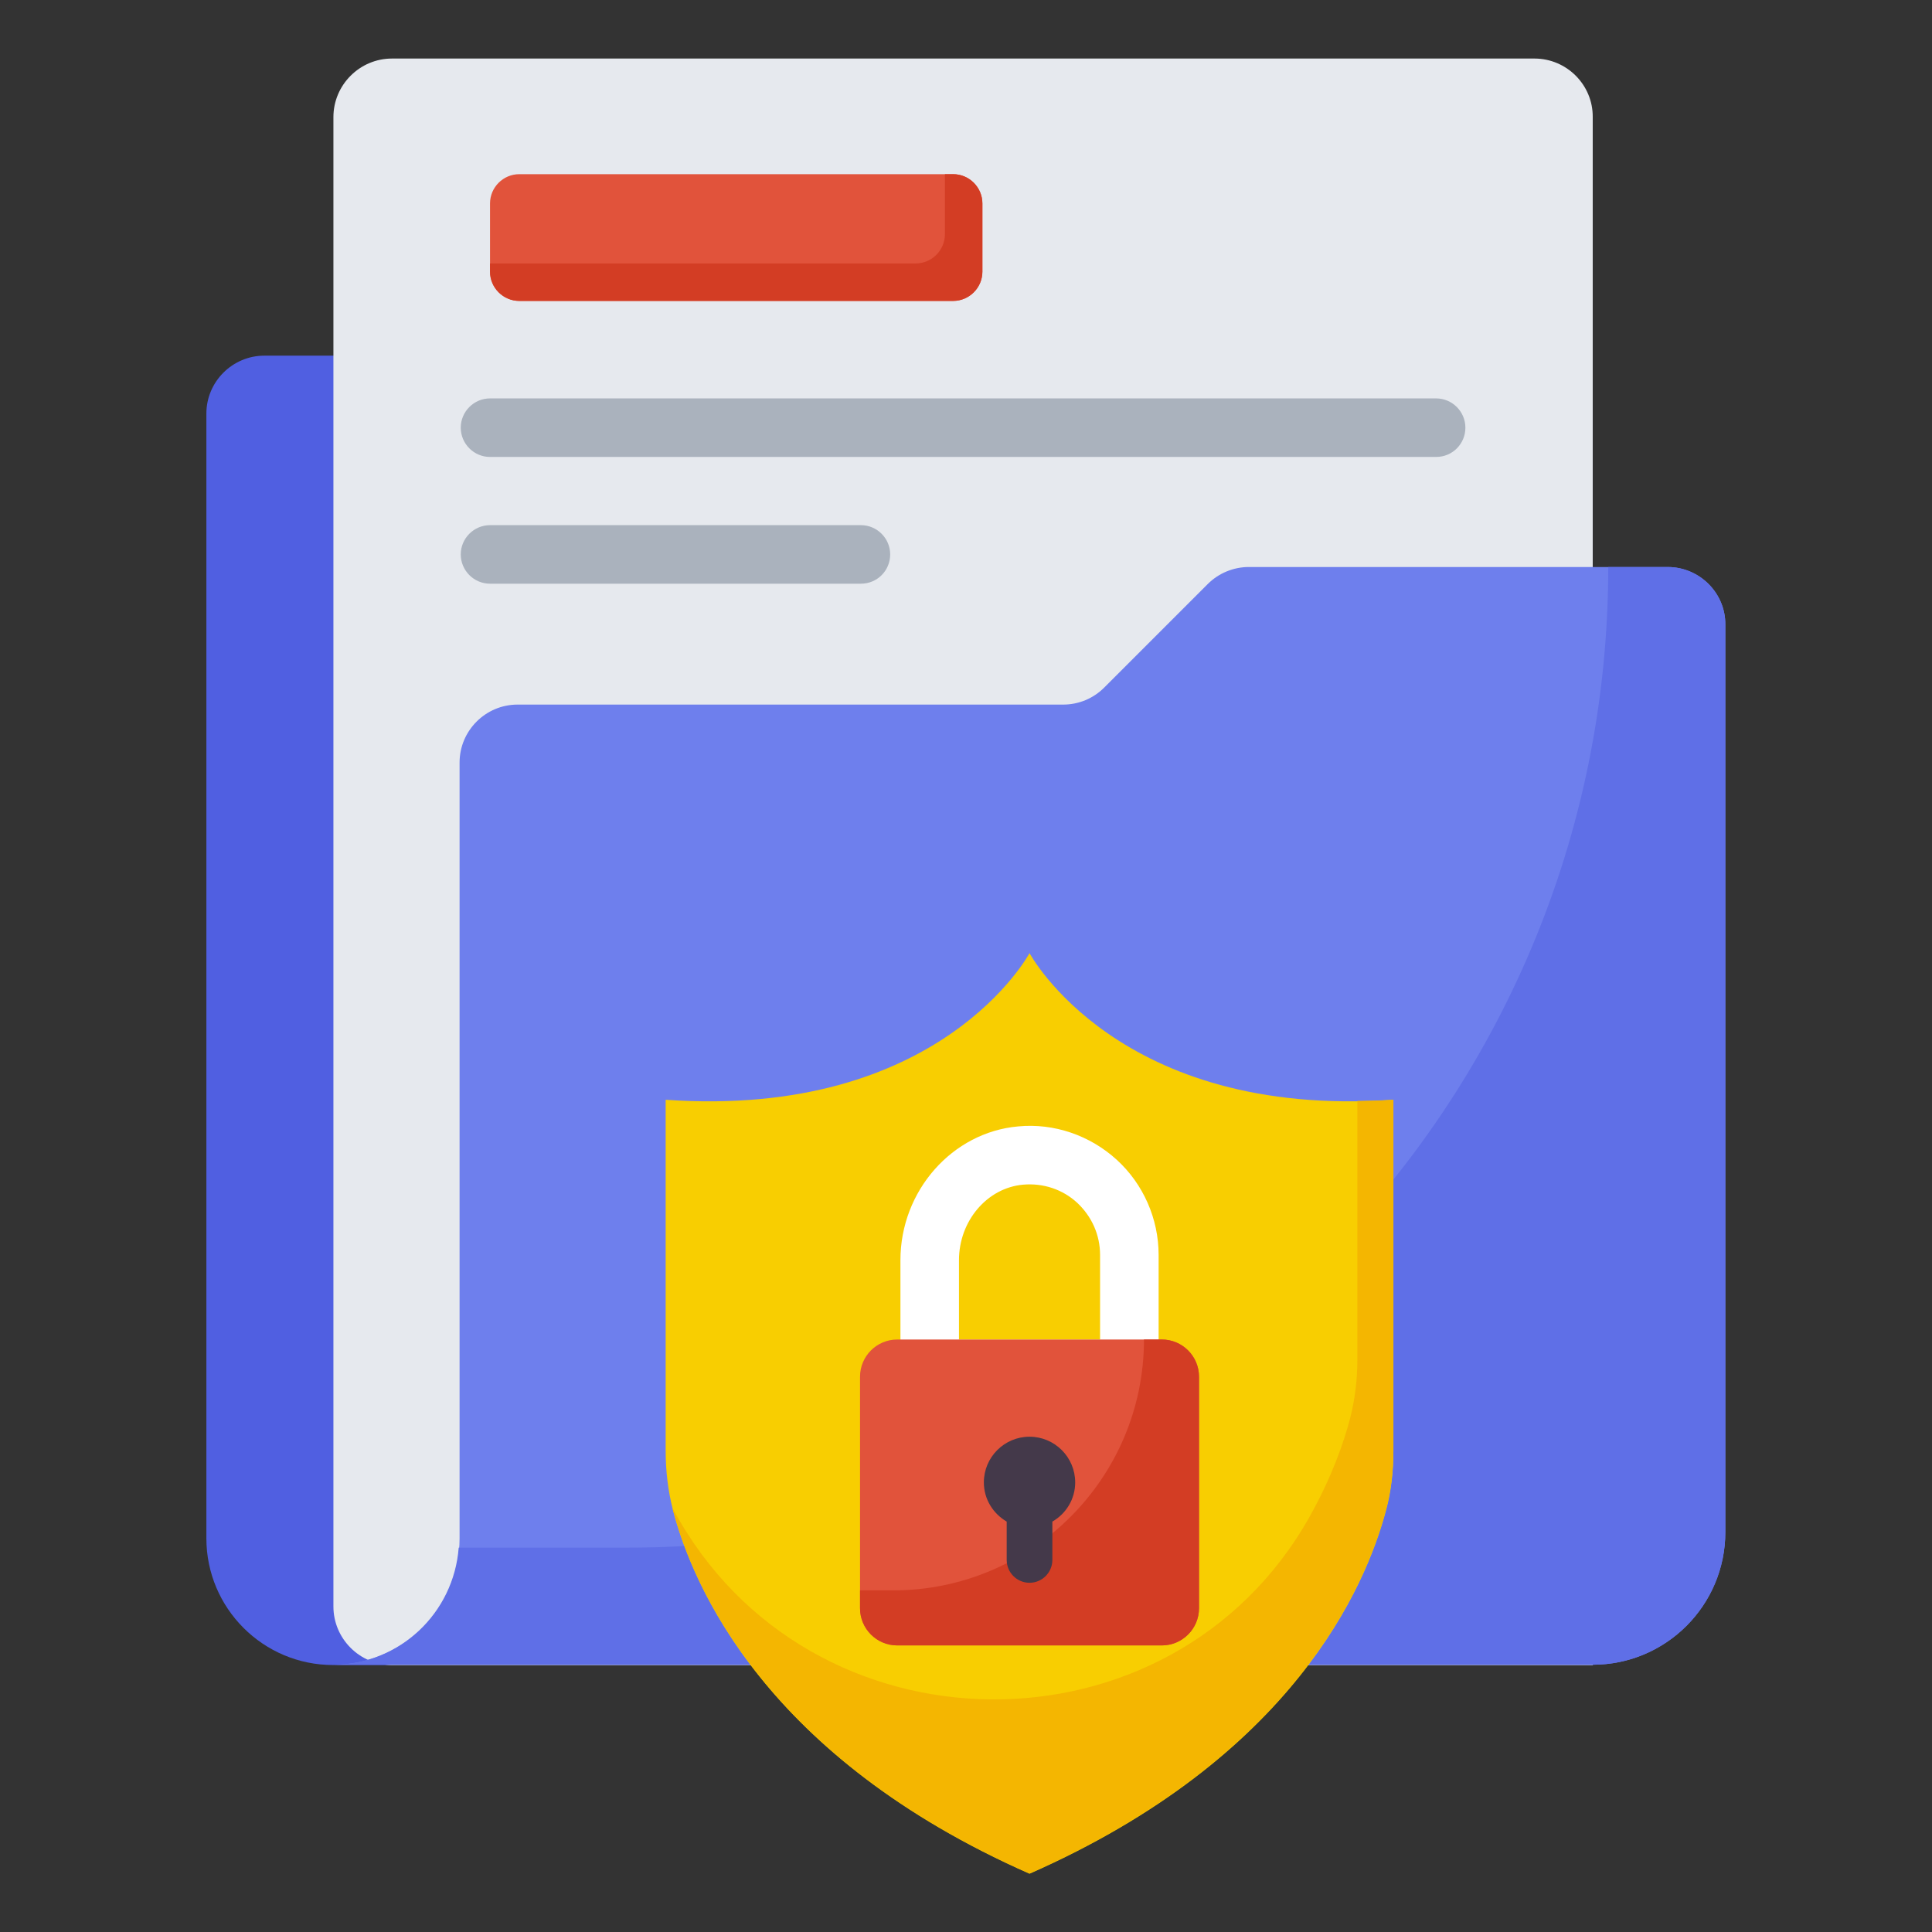
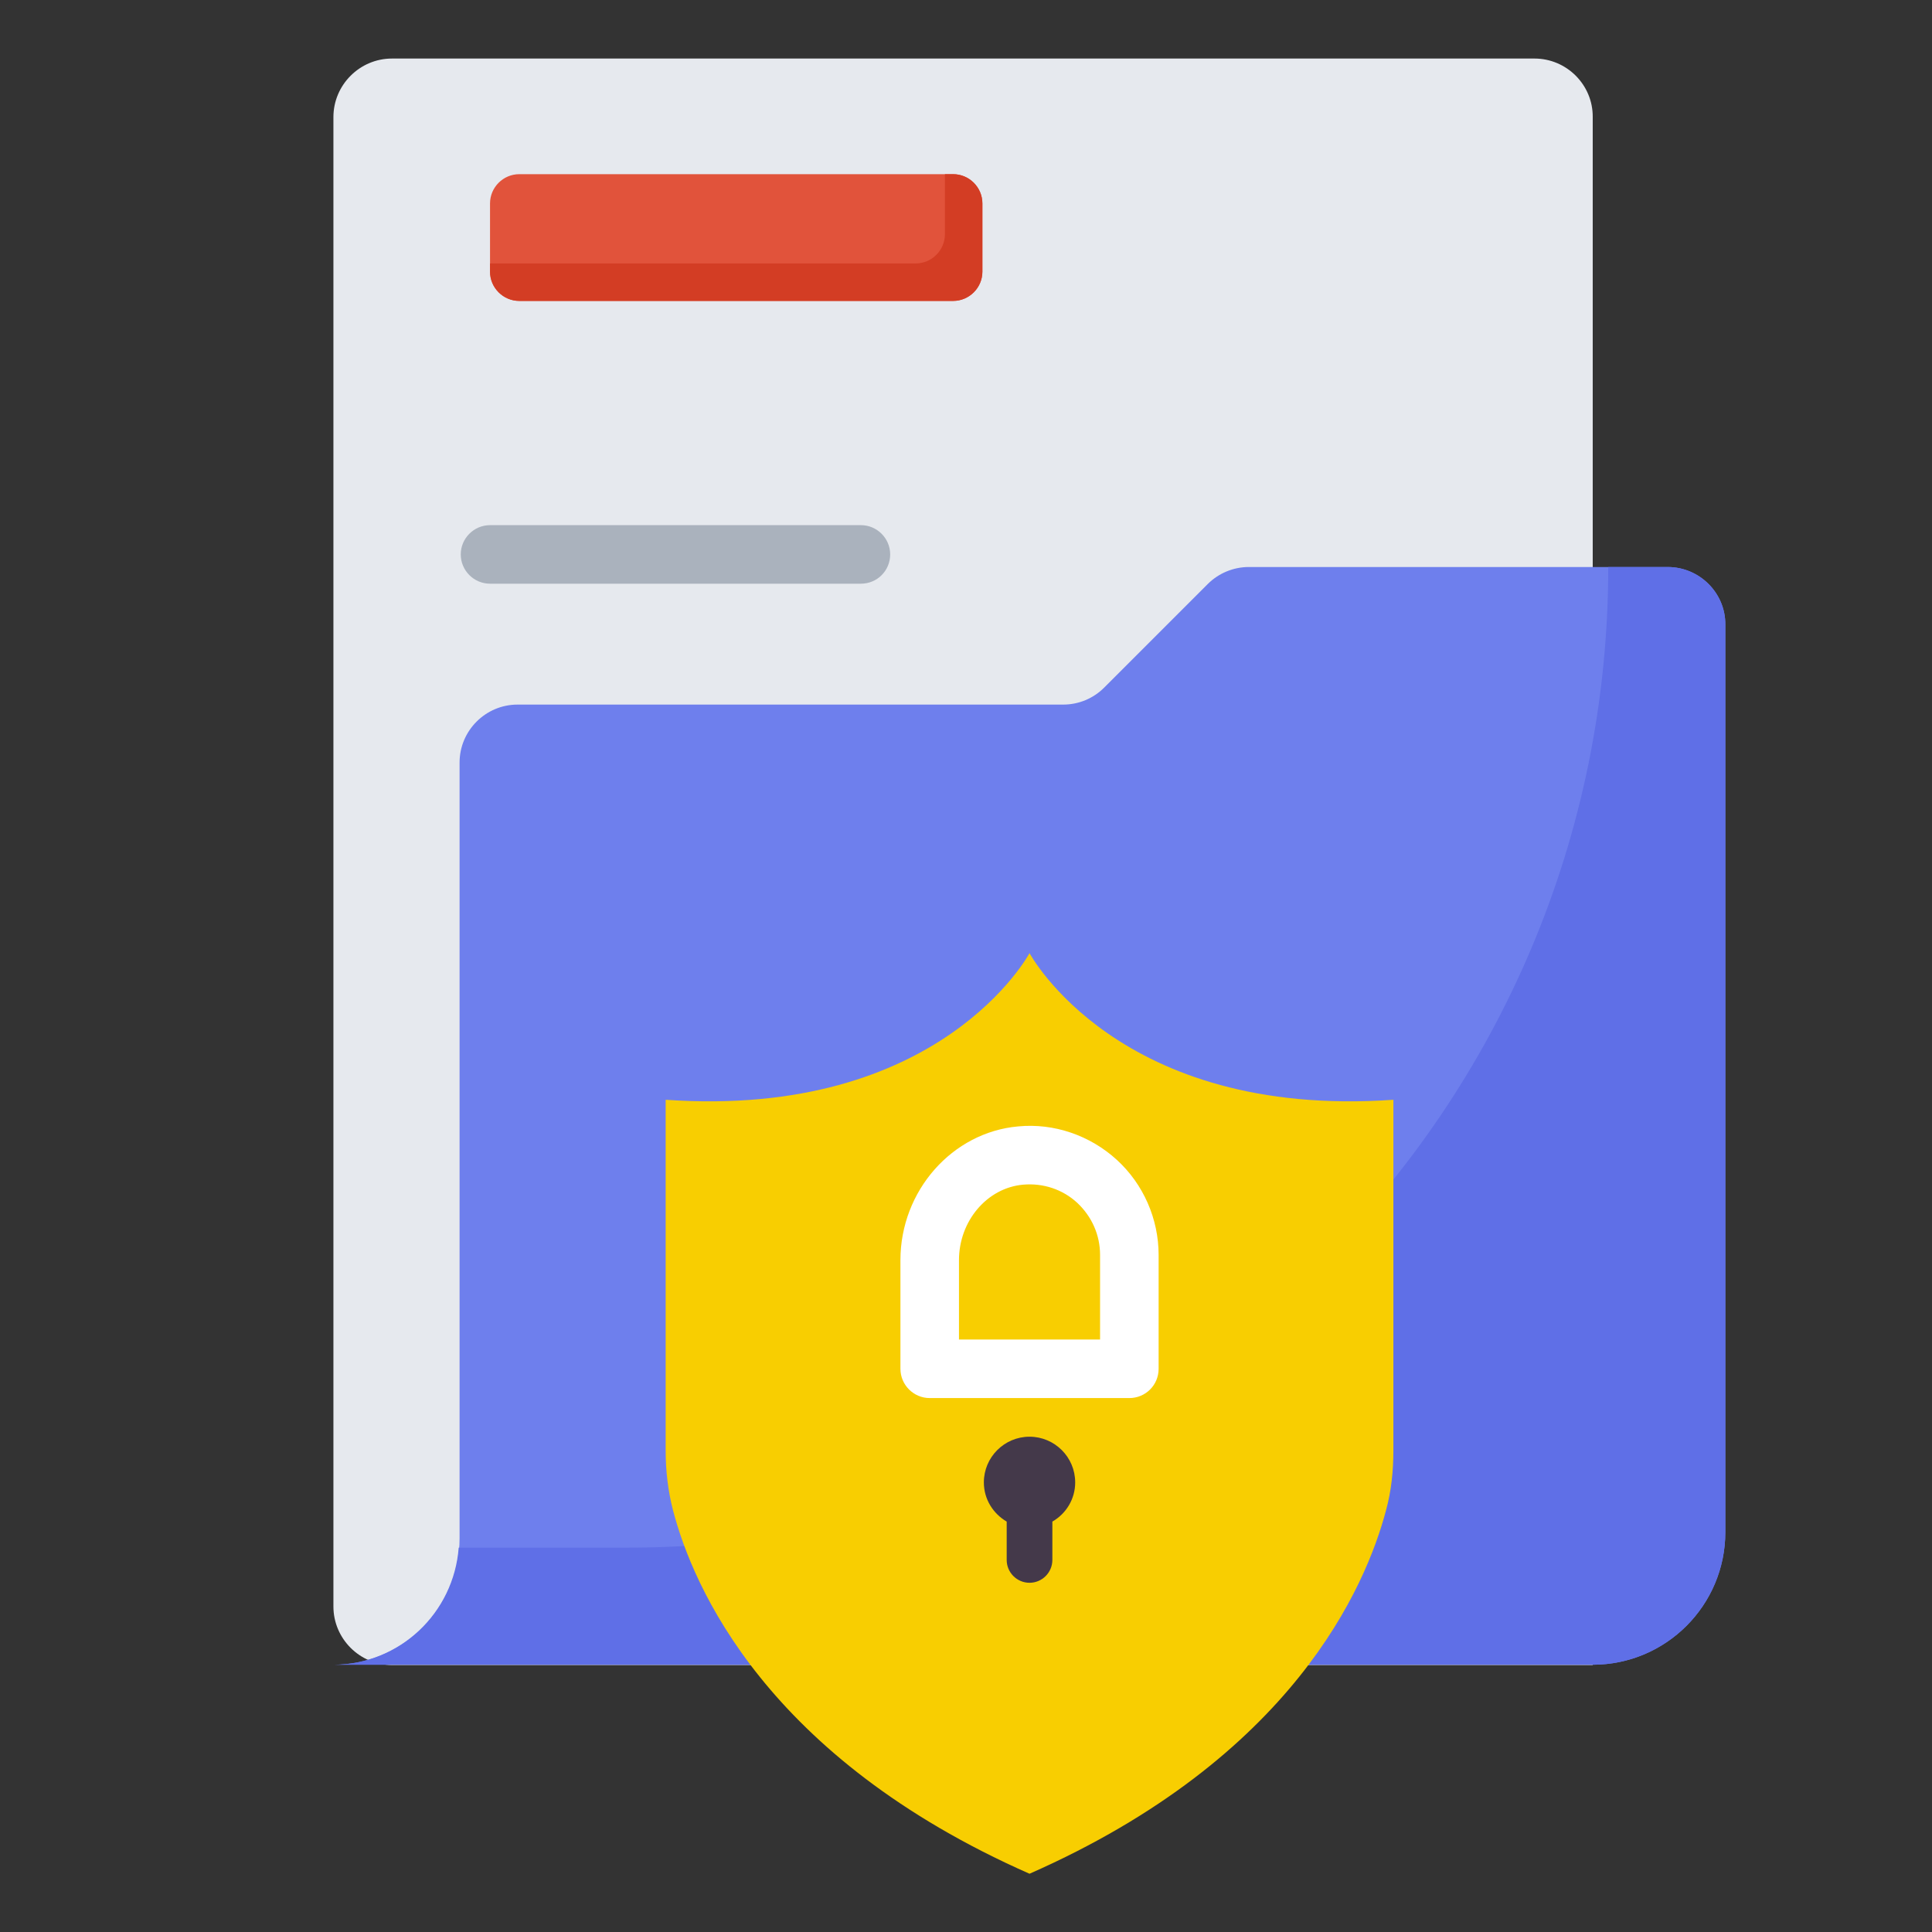
<svg xmlns="http://www.w3.org/2000/svg" id="Layer_1" height="512" viewBox="0 0 66 66" width="512">
  <rect x="0" y="0" width="66" height="66" fill="#333333" stroke="none" />
  <g>
-     <path d="m54.41 19.37v-5.24c0-1.09-.89-1.98-1.98-1.98h-43.4c-1.09 0-1.98.89-1.98 1.98v38.42c0 2.39 1.94 4.33 4.33 4.33h43.04" fill="#505fe1" />
    <path d="m52.42 2h-39.03c-1.1 0-2 .9-2 2v50.88c0 1.1.9 2 2 2h41.02v-52.88c.01-1.1-.89-2-1.99-2z" fill="#e6e9ee" />
    <path d="m56.97 19.37h-14.31c-.52 0-1.03.21-1.4.58l-3.54 3.54c-.37.37-.87.58-1.4.58h-18.64c-1.09 0-1.98.89-1.98 1.98v26.5c0 2.38-1.93 4.32-4.31 4.32h43.02c2.5 0 4.53-2.03 4.53-4.53v-31c.01-1.08-.88-1.97-1.97-1.97z" fill="#6e7fed" />
    <path d="m56.97 19.37h-2.03c0 18.5-15 33.5-33.5 33.5h-5.77c-.17 2.23-2.01 3.99-4.28 4h43.02c2.5 0 4.53-2.03 4.53-4.53v-31c.01-1.08-.88-1.97-1.97-1.97z" fill="#5f6fe7" />
    <path d="m32.56 5.95h-14.82c-.55 0-1 .45-1 1v2.33c0 .55.45 1 1 1h14.82c.55 0 1-.45 1-1v-2.33c0-.55-.45-1-1-1z" fill="#e1533b" />
    <path d="m32.56 5.95h-.28v2.05c0 .55-.45 1-1 1h-14.54v.28c0 .55.45 1 1 1h14.82c.55 0 1-.45 1-1v-2.33c0-.55-.45-1-1-1z" fill="#d33d24" />
-     <path d="m49.06 15.61h-32.32c-.55 0-1-.45-1-1s.45-1 1-1h32.32c.55 0 1 .45 1 1s-.44 1-1 1z" fill="#aab2bd" />
    <path d="m29.41 19.94h-12.67c-.55 0-1-.45-1-1s.45-1 1-1h12.67c.55 0 1 .45 1 1s-.44 1-1 1z" fill="#aab2bd" />
    <path d="m47.6 37.57v11.99c0 .69-.07 1.37-.25 2.03-.69 2.61-3.18 8.45-12.18 12.42-9-3.97-11.5-9.81-12.18-12.42-.17-.66-.25-1.34-.25-2.03v-11.99c9.41.66 12.43-5.01 12.43-5.01s3.02 5.67 12.43 5.01z" fill="#f8ce01" />
-     <path d="m46.37 37.61v8.83c0 .68-.08 1.36-.25 2.02-.22.84-.63 2.01-1.38 3.35-4.73 8.43-17.12 8.29-21.72-.21-.02-.03-.03-.06-.05-.09-.01 0 .01 0 0 0 .66 2.58 3.12 8.48 12.2 12.49 9-3.98 11.49-9.82 12.18-12.43.17-.66.25-1.34.25-2.02v-11.98c-.43.03-.83.03-1.23.04z" fill="#f4b601" />
    <g>
      <path d="m38.58 47.76h-6.82c-.55 0-1-.45-1-1v-3.71c0-2.37 1.77-4.37 4.02-4.57 1.23-.12 2.46.31 3.37 1.14s1.43 2.02 1.43 3.25v3.89c0 .56-.45 1-1 1zm-5.82-2h4.82v-2.89c0-.68-.28-1.31-.78-1.78-.5-.46-1.16-.68-1.85-.62-1.23.11-2.19 1.24-2.19 2.58z" fill="#fff" />
    </g>
-     <path d="m39.69 45.76h-9.04c-.7 0-1.27.57-1.27 1.27v7.91c0 .7.57 1.27 1.27 1.27h9.04c.7 0 1.27-.57 1.27-1.27v-7.91c0-.7-.57-1.27-1.27-1.27z" fill="#e1533b" />
-     <path d="m39.69 45.76h-.61c0 4.73-3.84 8.57-8.57 8.57h-1.13v.61c0 .7.57 1.27 1.27 1.27h9.04c.7 0 1.27-.57 1.27-1.27v-7.91c0-.7-.57-1.27-1.27-1.27z" fill="#d33d24" />
    <path d="m36.73 50.64c0-.86-.7-1.56-1.56-1.56s-1.56.7-1.56 1.56c0 .58.32 1.07.78 1.34v1.31c0 .43.35.78.78.78s.78-.35.78-.78v-1.31c.47-.27.78-.77.78-1.34z" fill="#44394a" />
  </g>
</svg>